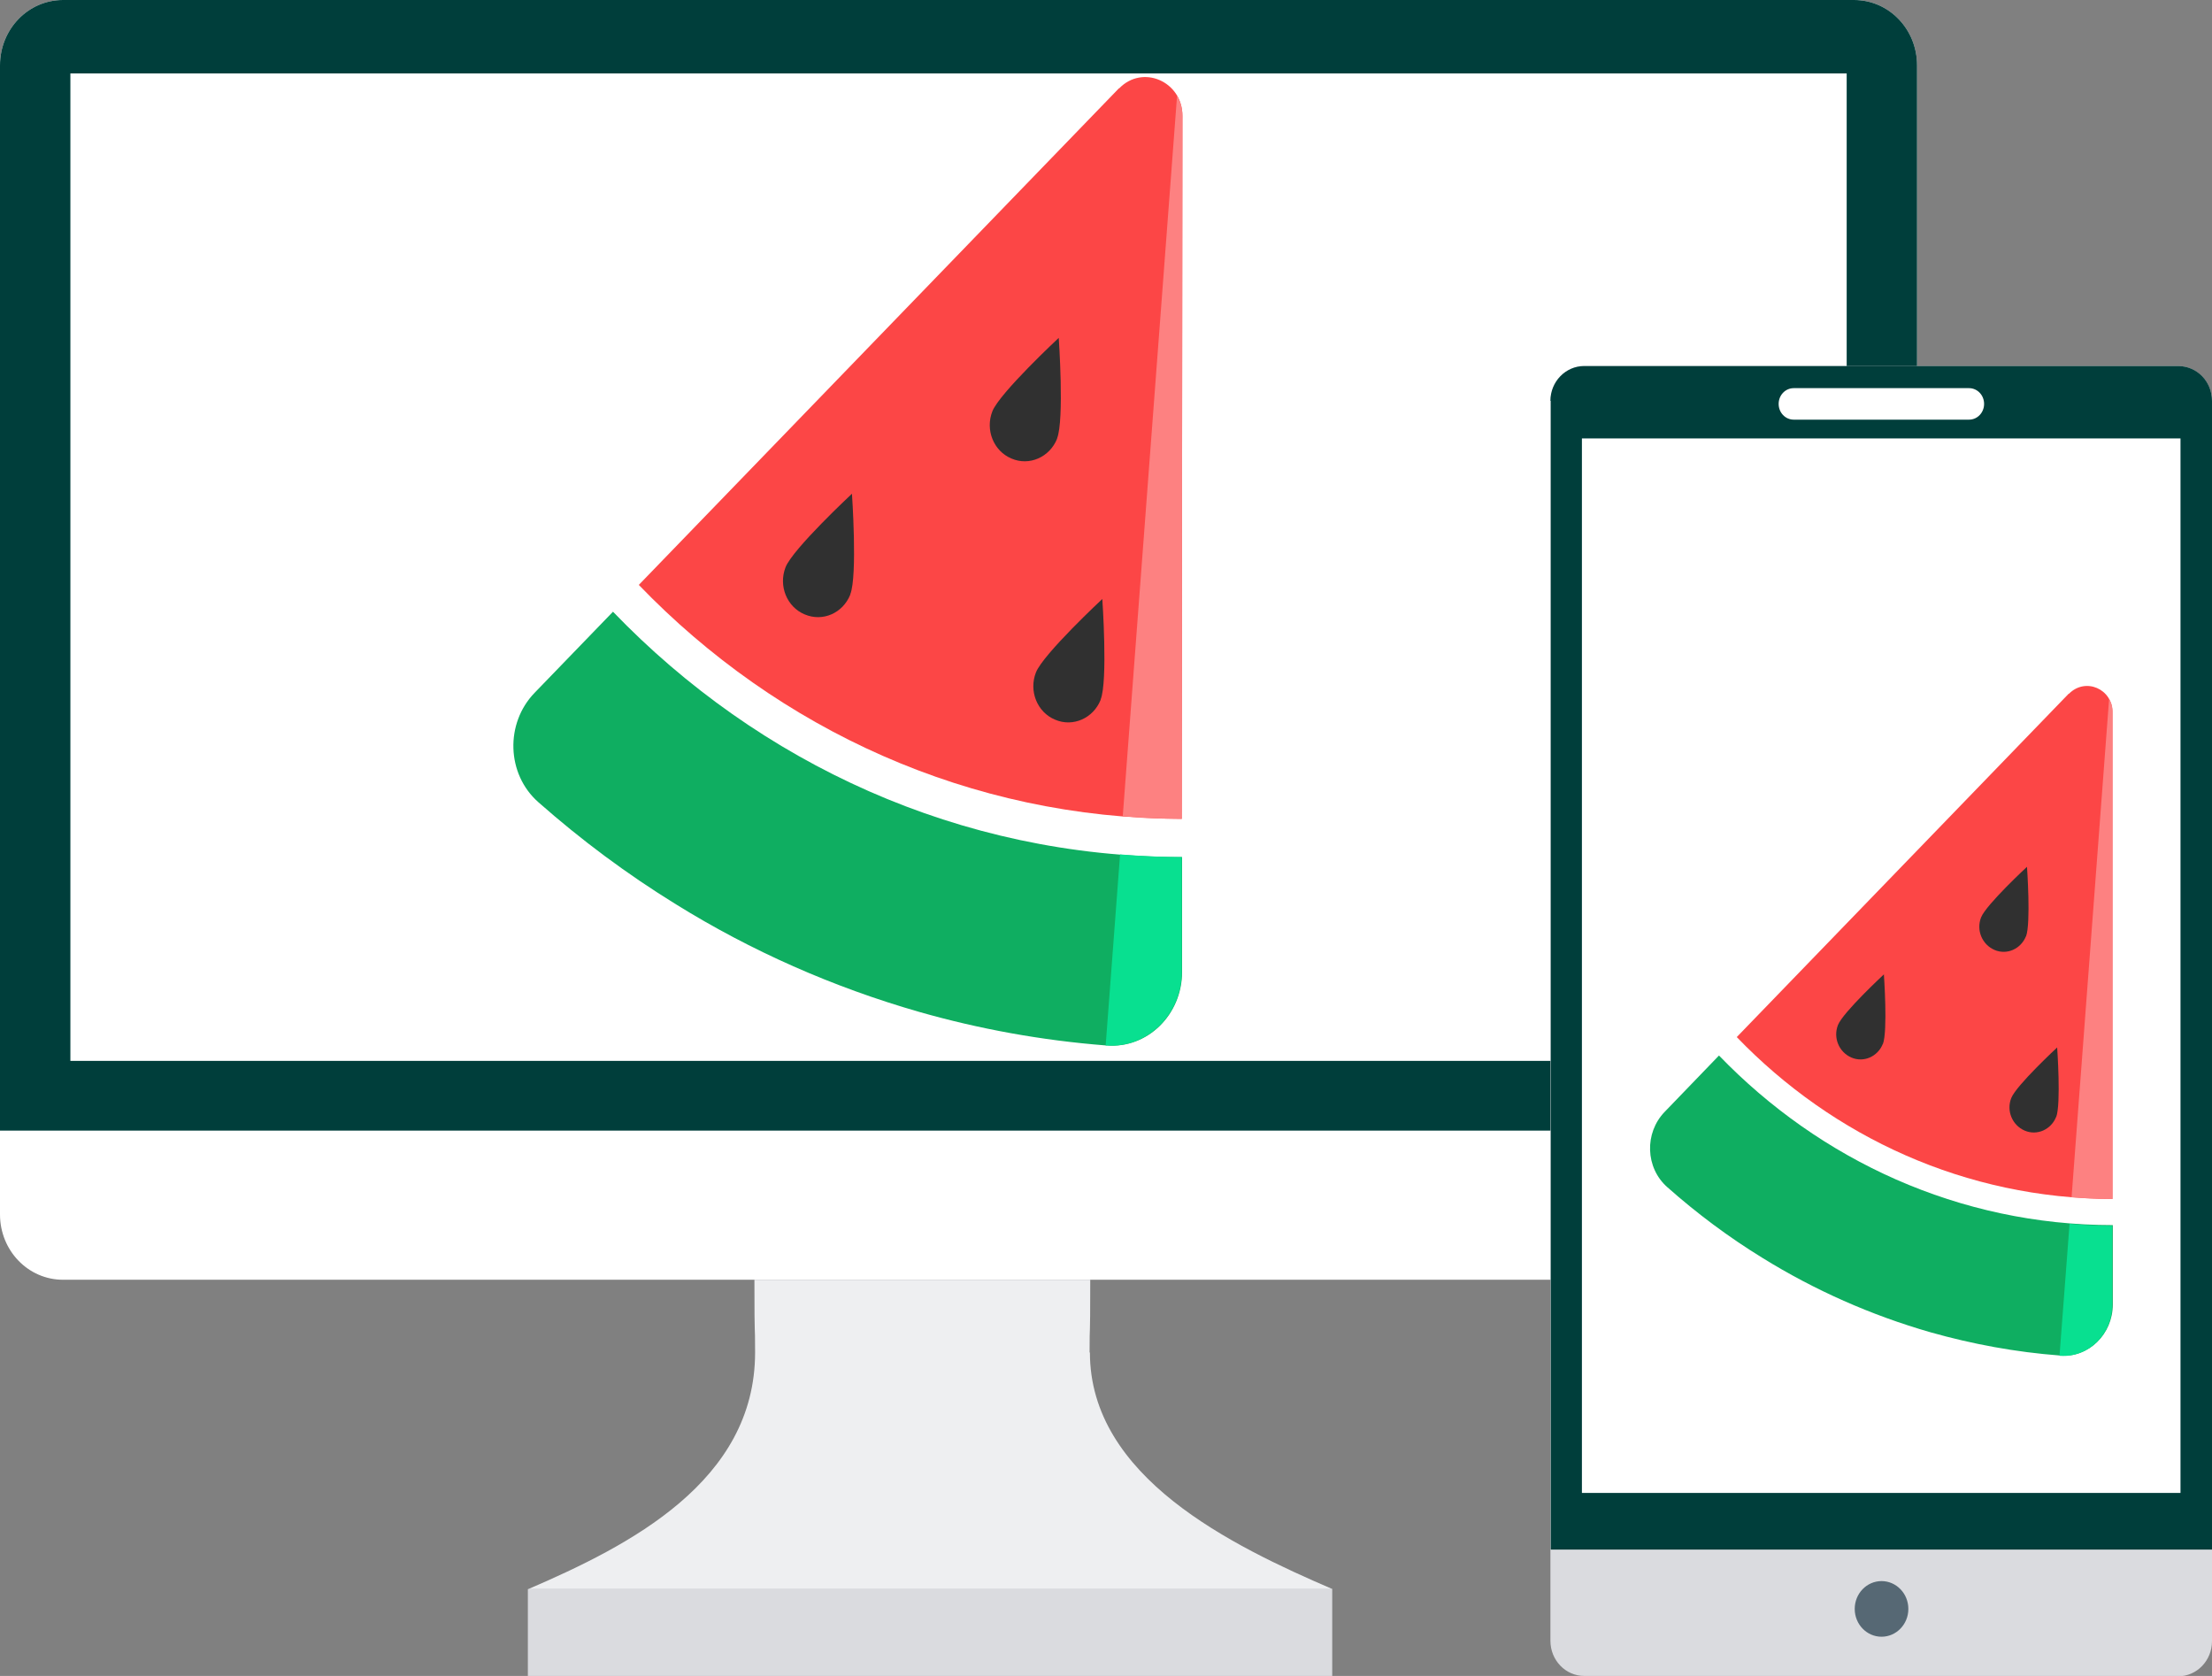
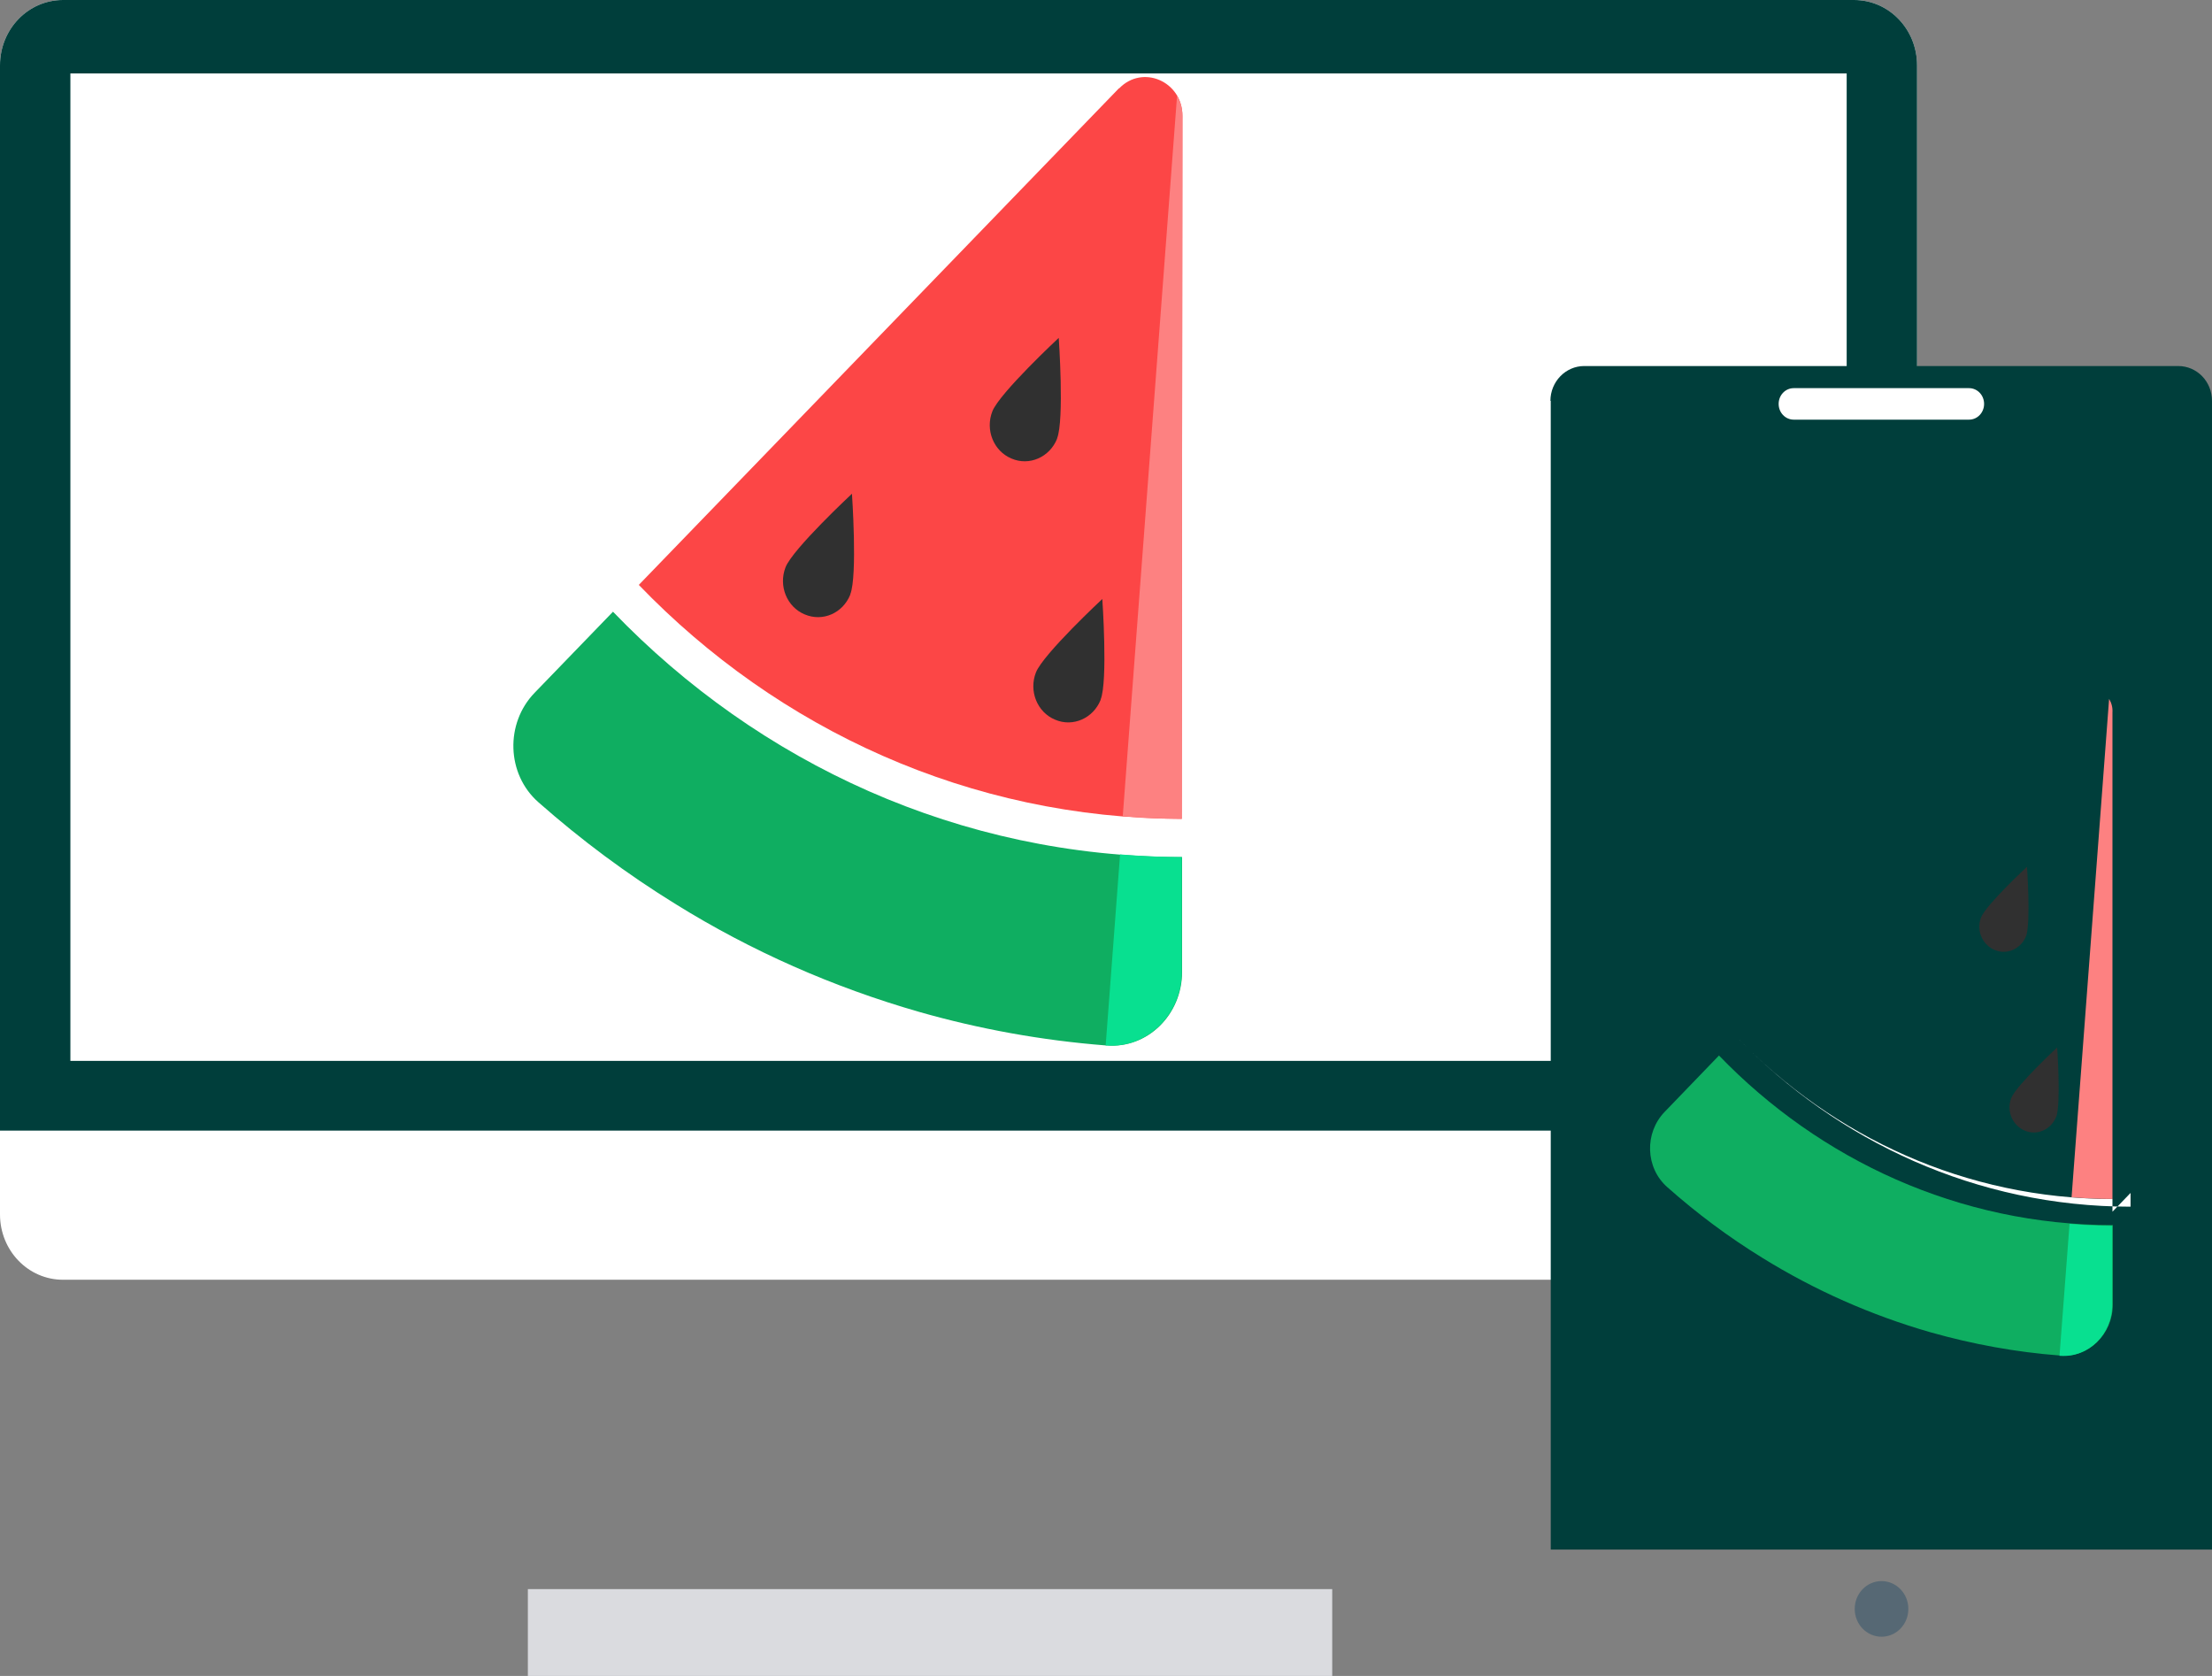
<svg xmlns="http://www.w3.org/2000/svg" id="_Шар_2" data-name="Шар_2" viewBox="0 0 66 50">
  <rect x="0" y="0" width="66" height="50" fill="#808080" stroke="none" />
  <defs>
    <style>
      .cls-1 {
        fill: #566874;
      }

      .cls-2 {
        fill: #fff;
      }

      .cls-3 {
        fill: #eeeff1;
      }

      .cls-4 {
        fill: #303030;
      }

      .cls-5 {
        fill: #fc4646;
      }

      .cls-6 {
        fill: #003e3b;
      }

      .cls-7 {
        fill: #fd8181;
      }

      .cls-8 {
        fill: #dadbdf;
      }

      .cls-9 {
        fill: #0fae61;
      }

      .cls-10 {
        fill: #08e090;
      }
    </style>
  </defs>
  <g id="Monitor">
    <g>
      <g>
        <g>
          <path class="cls-2" d="M57.2,36.23c0,1.08-.84,1.95-1.88,1.95H1.88c-1.04,0-1.88-.87-1.88-1.95V1.95C0,.87.84,0,1.88,0h53.44c1.04,0,1.88.87,1.88,1.95v34.28Z" />
          <path class="cls-6" d="M57.2,33.74V1.95c0-1.08-.84-1.95-1.88-1.95H1.88C.84,0,0,.87,0,1.95v31.78h57.2Z" />
          <rect class="cls-2" x="2.1" y="2.19" width="53" height="29.46" />
          <g>
-             <path class="cls-3" d="M32.51,40.35c0-1.05.02-.09.02-2.17h-10.02c0,2.08.02,1.09.02,2.17,0,3.85-3.75,5.76-6.77,7.06h24c-3.02-1.3-7.24-3.34-7.24-7.06Z" />
            <rect class="cls-8" x="15.75" y="47.41" width="24" height="2.59" />
          </g>
        </g>
        <g>
-           <path class="cls-8" d="M47.27,50c-.56,0-1.01-.47-1.01-1.05V11.96c0-.58.45-1.04,1.01-1.04h17.72c.56,0,1.01.47,1.01,1.04v37c0,.58-.45,1.05-1.01,1.05h-17.72Z" />
          <path class="cls-6" d="M46.27,11.96v34.27h19.73V11.96c0-.58-.45-1.04-1.01-1.04h-17.72c-.56,0-1.01.47-1.01,1.04Z" />
-           <rect class="cls-2" x="47.2" y="13.08" width="17.86" height="31.46" />
          <path class="cls-2" d="M59.2,12.05c0,.26-.2.47-.45.47h-5.23c-.25,0-.45-.21-.45-.47h0c0-.26.2-.47.45-.47h5.23c.25,0,.45.21.45.47h0Z" />
          <path class="cls-1" d="M56.94,48c0,.46-.36.83-.8.83s-.8-.37-.8-.83.36-.83.8-.83.8.37.8.83Z" />
        </g>
      </g>
      <g>
        <path class="cls-2" d="M35.27,24.98v-.55c-6.32,0-12.05-2.68-16.2-6.98l-.38.4-.4.42c4.35,4.51,10.36,7.31,16.98,7.32v-.6Z" />
        <path class="cls-9" d="M18.28,18.26l-2.33,2.41c-.88.91-.84,2.42.11,3.26,1.28,1.13,2.65,2.15,4.11,3.05,2.24,1.39,4.68,2.47,7.26,3.21,1.79.51,3.65.85,5.57,1,0,0,.01,0,.02,0,1.22.1,2.25-.92,2.25-2.19v-3.43c-6.63,0-12.63-2.8-16.98-7.32" />
        <path class="cls-10" d="M33.42,25.49l-.43,5.7s.02,0,.03,0c1.21.09,2.24-.93,2.24-2.19v-3.43c-.62,0-1.23-.03-1.85-.08" />
        <path class="cls-5" d="M33.39,2.63l-14.33,14.82c4.15,4.31,9.88,6.97,16.2,6.98l.02-20.98c0-1.02-1.19-1.54-1.89-.81" />
        <path class="cls-7" d="M35.12,2.86l-1.62,21.49c.58.05,1.17.08,1.76.08l.02-20.98c0-.22-.06-.42-.16-.59" />
        <path class="cls-4" d="M32.84,20.88c-.22.55-.83.82-1.36.59-.53-.22-.79-.85-.57-1.41.22-.55,1.98-2.19,1.98-2.19,0,0,.17,2.45-.05,3" />
        <path class="cls-4" d="M25.37,17.74c-.22.55-.82.82-1.36.59-.53-.22-.79-.85-.57-1.41.22-.55,1.98-2.19,1.98-2.19,0,0,.17,2.45-.05,3" />
        <path class="cls-4" d="M31.54,13.09c-.22.55-.83.82-1.36.59-.53-.22-.79-.85-.57-1.41.22-.55,1.98-2.19,1.98-2.19,0,0,.17,2.45-.05,3" />
      </g>
      <g>
-         <path class="cls-2" d="M63.03,36.15v-.38c-4.37,0-8.34-1.85-11.21-4.83l-.26.27-.28.29c3.01,3.12,7.16,5.06,11.75,5.06v-.41Z" />
+         <path class="cls-2" d="M63.03,36.15v-.38c-4.37,0-8.34-1.85-11.21-4.83c3.01,3.12,7.16,5.06,11.75,5.06v-.41Z" />
        <path class="cls-9" d="M51.28,31.5l-1.61,1.67c-.61.63-.58,1.67.08,2.25.88.78,1.83,1.49,2.84,2.11,1.55.96,3.24,1.71,5.02,2.22,1.24.35,2.53.59,3.85.69,0,0,.01,0,.02,0,.84.07,1.56-.64,1.56-1.52v-2.37c-4.58,0-8.74-1.94-11.75-5.06" />
        <path class="cls-10" d="M61.75,36.51l-.3,3.94s.02,0,.02,0c.84.06,1.55-.64,1.55-1.51v-2.37c-.43,0-.85-.02-1.28-.06" />
-         <path class="cls-5" d="M61.73,20.69l-9.91,10.25c2.87,2.98,6.83,4.82,11.21,4.83v-14.51c.01-.71-.81-1.06-1.3-.56" />
        <path class="cls-7" d="M62.93,20.85l-1.12,14.87c.4.03.81.05,1.22.05v-14.51c.01-.16-.03-.29-.1-.41" />
        <path class="cls-4" d="M61.35,33.32c-.15.38-.57.57-.94.41-.37-.16-.55-.59-.4-.97.15-.38,1.37-1.51,1.37-1.51,0,0,.12,1.69-.03,2.08" />
-         <path class="cls-4" d="M56.18,31.14c-.15.38-.57.57-.94.41-.37-.16-.55-.59-.4-.97.15-.38,1.37-1.51,1.37-1.51,0,0,.12,1.69-.03,2.08" />
        <path class="cls-4" d="M60.45,27.93c-.15.38-.57.57-.94.41-.37-.16-.55-.59-.4-.97.15-.38,1.37-1.51,1.37-1.51,0,0,.12,1.69-.03,2.08" />
      </g>
    </g>
  </g>
</svg>